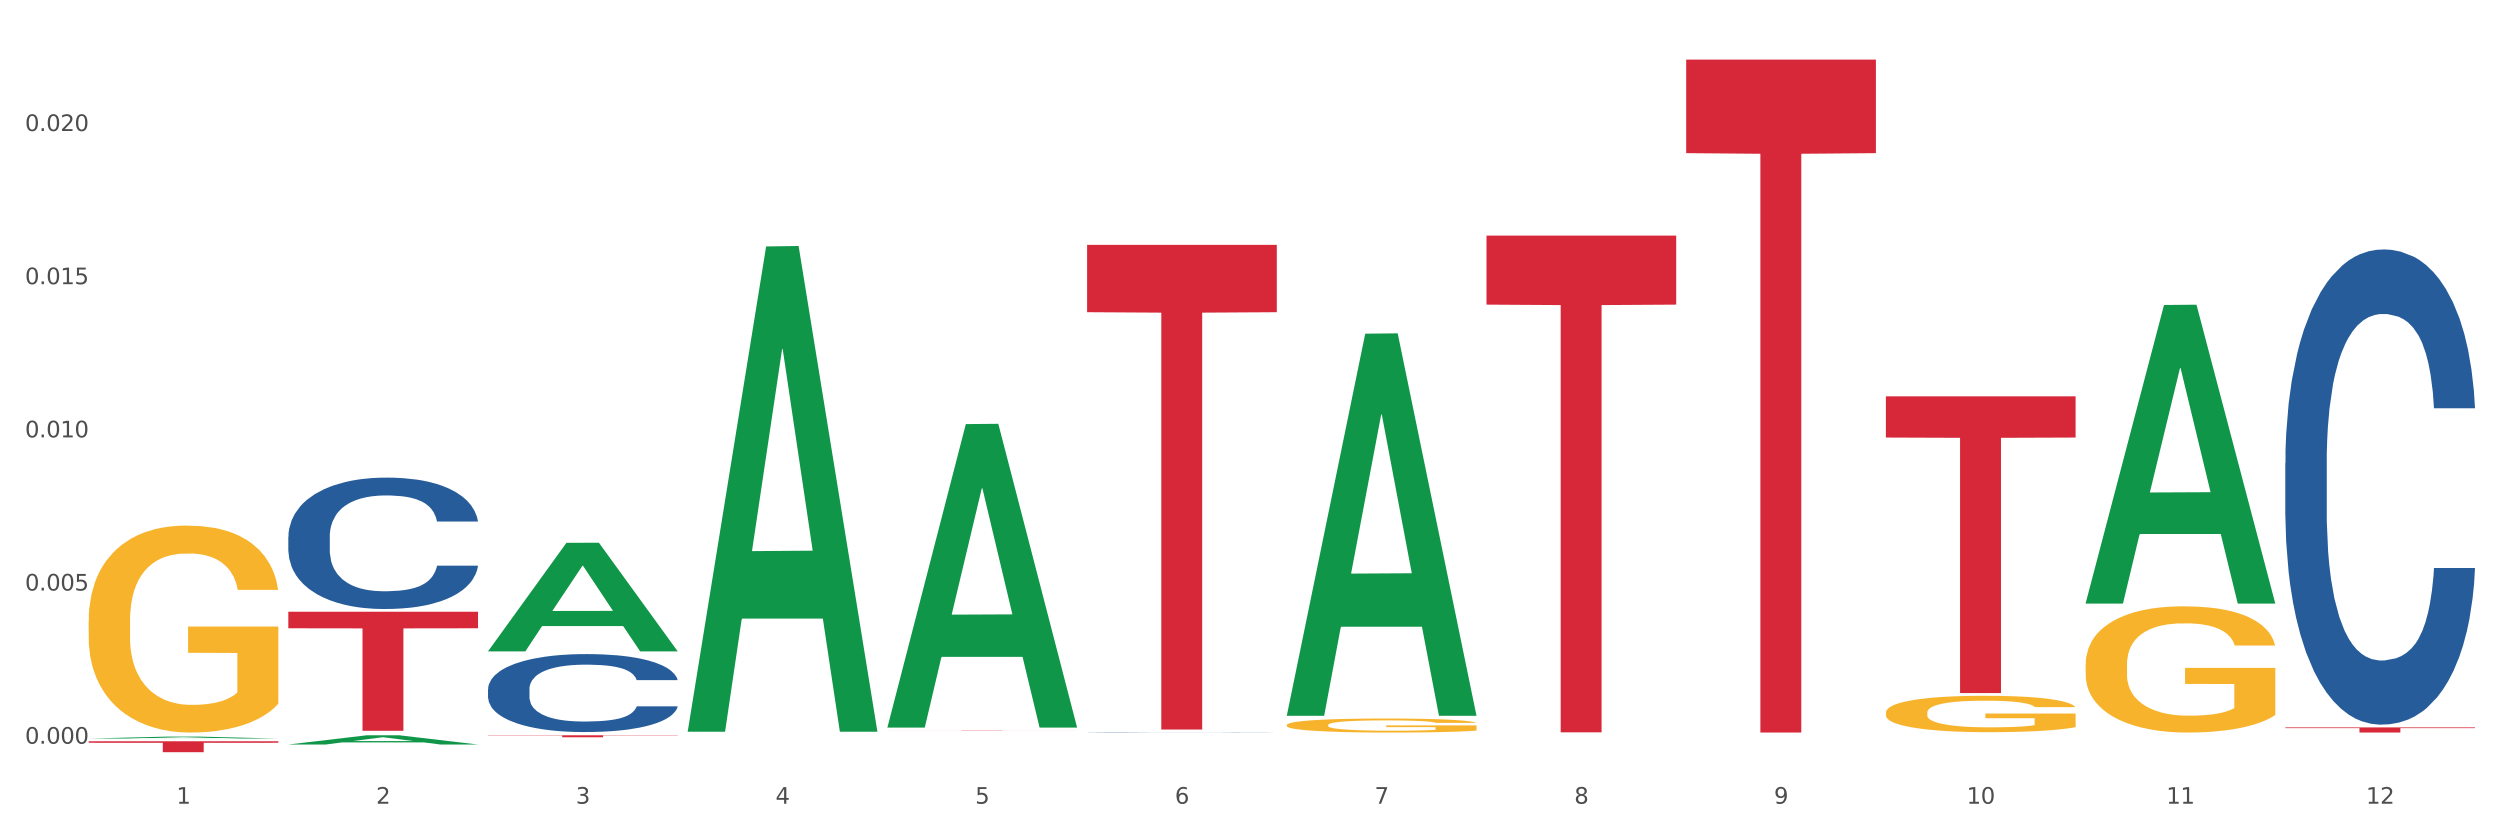
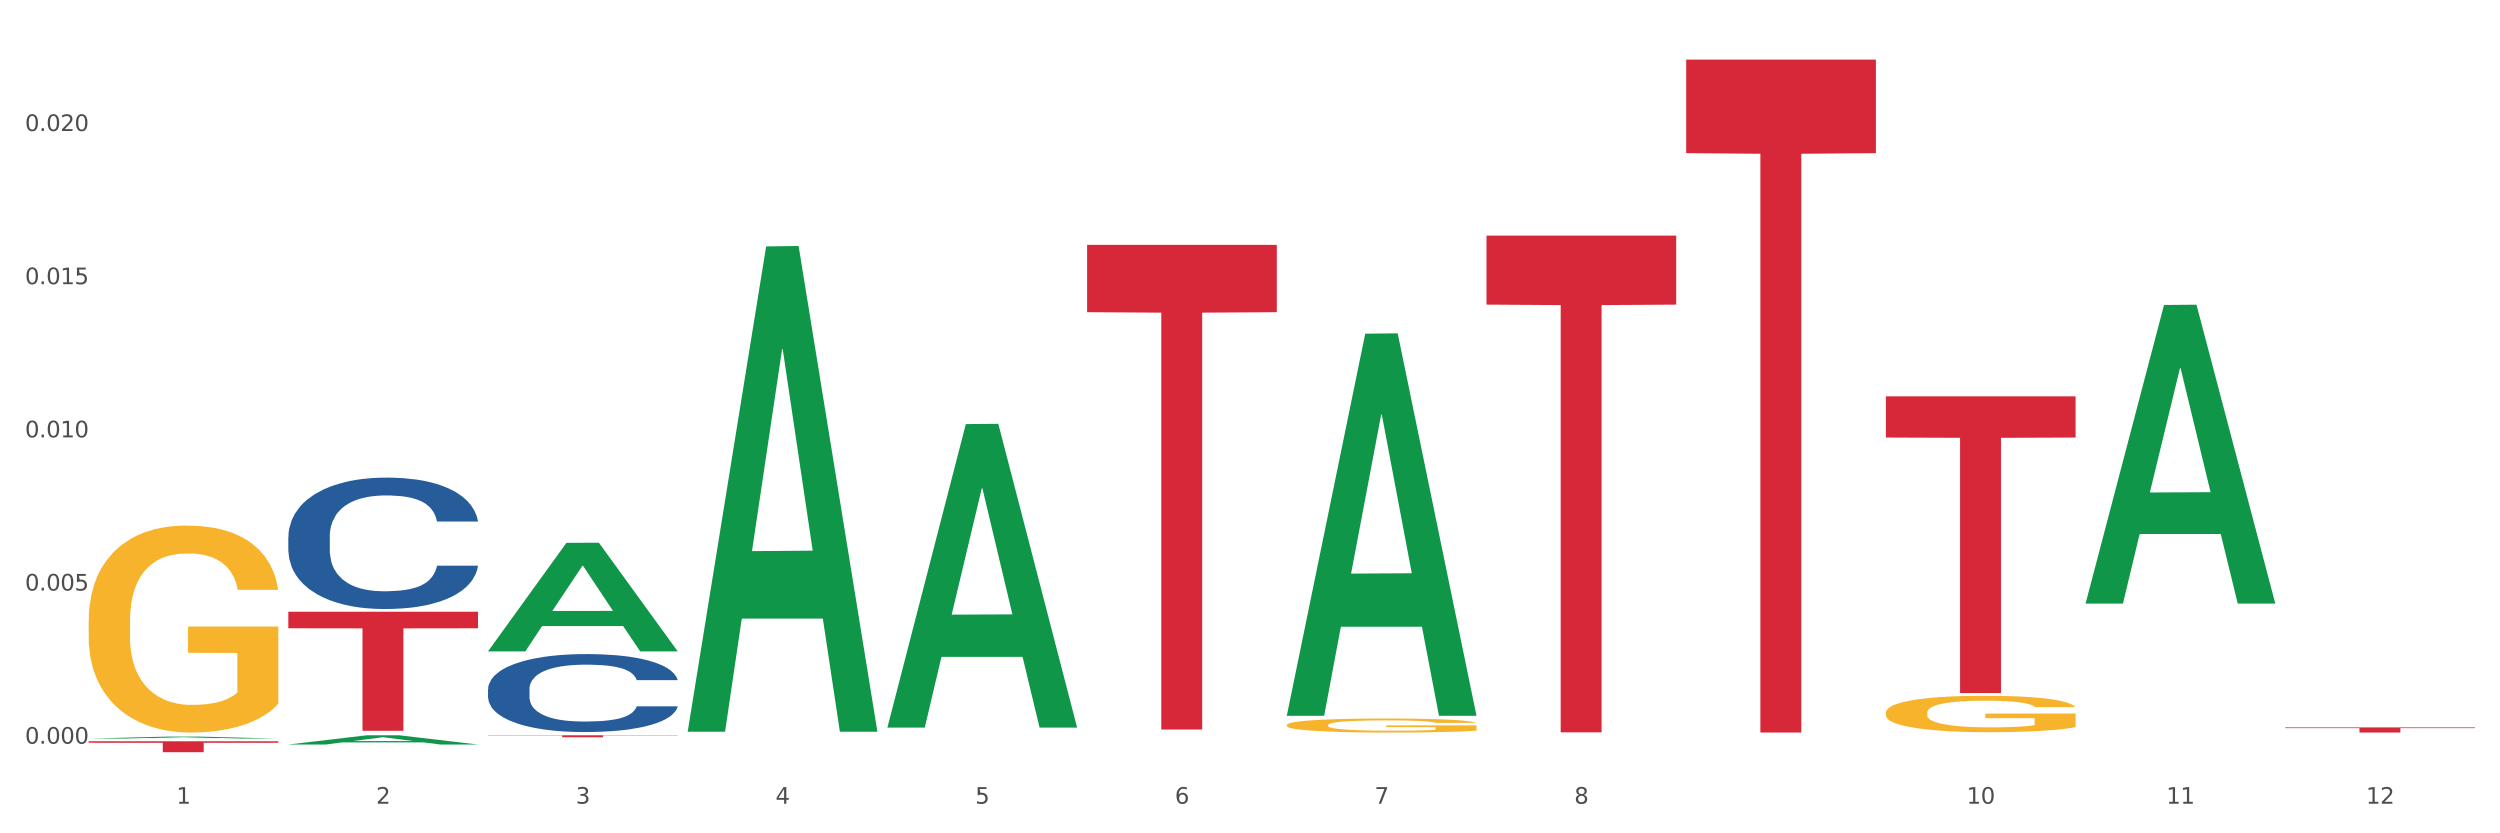
<svg xmlns="http://www.w3.org/2000/svg" xmlns:xlink="http://www.w3.org/1999/xlink" width="1080pt" height="360pt" viewBox="0 0 1080 360" version="1.1">
  <rect x="0" y="0" width="1080" height="360" fill="#333333" stroke="none" />
  <defs>
    <style type="text/css">*{stroke-linejoin: round; stroke-linecap: butt}</style>
  </defs>
  <g id="figure_1">
    <g id="patch_1">
      <path d="M 0 360  L 1080 360  L 1080 0  L 0 0  z " style="fill: #ffffff; stroke: #ffffff; stroke-linejoin: miter" />
    </g>
    <g id="axes_1">
      <g id="matplotlib.axis_1">
        <g id="xtick_1">
          <g id="text_1">
            <g style="fill: #4d4d4d" transform="translate(76.207 347.204) scale(0.096 -0.096)">
              <defs>
                <path id="DejaVuSans-31" d="M 794 531  L 1825 531  L 1825 4091  L 703 3866  L 703 4441  L 1819 4666  L 2450 4666  L 2450 531  L 3481 531  L 3481 0  L 794 0  L 794 531  z " transform="scale(0.016)" />
              </defs>
              <use xlink:href="#DejaVuSans-31" />
            </g>
          </g>
        </g>
        <g id="xtick_2">
          <g id="text_2">
            <g style="fill: #4d4d4d" transform="translate(162.476 347.204) scale(0.096 -0.096)">
              <defs>
                <path id="DejaVuSans-32" d="M 1228 531  L 3431 531  L 3431 0  L 469 0  L 469 531  Q 828 903 1448 1529  Q 2069 2156 2228 2338  Q 2531 2678 2651 2914  Q 2772 3150 2772 3378  Q 2772 3750 2511 3984  Q 2250 4219 1831 4219  Q 1534 4219 1204 4116  Q 875 4013 500 3803  L 500 4441  Q 881 4594 1212 4672  Q 1544 4750 1819 4750  Q 2544 4750 2975 4387  Q 3406 4025 3406 3419  Q 3406 3131 3298 2873  Q 3191 2616 2906 2266  Q 2828 2175 2409 1742  Q 1991 1309 1228 531  z " transform="scale(0.016)" />
              </defs>
              <use xlink:href="#DejaVuSans-32" />
            </g>
          </g>
        </g>
        <g id="xtick_3">
          <g id="text_3">
            <g style="fill: #4d4d4d" transform="translate(248.745 347.204) scale(0.096 -0.096)">
              <defs>
                <path id="DejaVuSans-33" d="M 2597 2516  Q 3050 2419 3304 2112  Q 3559 1806 3559 1356  Q 3559 666 3084 287  Q 2609 -91 1734 -91  Q 1441 -91 1130 -33  Q 819 25 488 141  L 488 750  Q 750 597 1062 519  Q 1375 441 1716 441  Q 2309 441 2620 675  Q 2931 909 2931 1356  Q 2931 1769 2642 2001  Q 2353 2234 1838 2234  L 1294 2234  L 1294 2753  L 1863 2753  Q 2328 2753 2575 2939  Q 2822 3125 2822 3475  Q 2822 3834 2567 4026  Q 2313 4219 1838 4219  Q 1578 4219 1281 4162  Q 984 4106 628 3988  L 628 4550  Q 988 4650 1302 4700  Q 1616 4750 1894 4750  Q 2613 4750 3031 4423  Q 3450 4097 3450 3541  Q 3450 3153 3228 2886  Q 3006 2619 2597 2516  z " transform="scale(0.016)" />
              </defs>
              <use xlink:href="#DejaVuSans-33" />
            </g>
          </g>
        </g>
        <g id="xtick_4">
          <g id="text_4">
            <g style="fill: #4d4d4d" transform="translate(335.014 347.204) scale(0.096 -0.096)">
              <defs>
                <path id="DejaVuSans-34" d="M 2419 4116  L 825 1625  L 2419 1625  L 2419 4116  z M 2253 4666  L 3047 4666  L 3047 1625  L 3713 1625  L 3713 1100  L 3047 1100  L 3047 0  L 2419 0  L 2419 1100  L 313 1100  L 313 1709  L 2253 4666  z " transform="scale(0.016)" />
              </defs>
              <use xlink:href="#DejaVuSans-34" />
            </g>
          </g>
        </g>
        <g id="xtick_5">
          <g id="text_5">
            <g style="fill: #4d4d4d" transform="translate(421.284 347.204) scale(0.096 -0.096)">
              <defs>
-                 <path id="DejaVuSans-35" d="M 691 4666  L 3169 4666  L 3169 4134  L 1269 4134  L 1269 2991  Q 1406 3038 1543 3061  Q 1681 3084 1819 3084  Q 2600 3084 3056 2656  Q 3513 2228 3513 1497  Q 3513 744 3044 326  Q 2575 -91 1722 -91  Q 1428 -91 1123 -41  Q 819 9 494 109  L 494 744  Q 775 591 1075 516  Q 1375 441 1709 441  Q 2250 441 2565 725  Q 2881 1009 2881 1497  Q 2881 1984 2565 2268  Q 2250 2553 1709 2553  Q 1456 2553 1204 2497  Q 953 2441 691 2322  L 691 4666  z " transform="scale(0.016)" />
+                 <path id="DejaVuSans-35" d="M 691 4666  L 3169 4666  L 3169 4134  L 1269 4134  Q 1406 3038 1543 3061  Q 1681 3084 1819 3084  Q 2600 3084 3056 2656  Q 3513 2228 3513 1497  Q 3513 744 3044 326  Q 2575 -91 1722 -91  Q 1428 -91 1123 -41  Q 819 9 494 109  L 494 744  Q 775 591 1075 516  Q 1375 441 1709 441  Q 2250 441 2565 725  Q 2881 1009 2881 1497  Q 2881 1984 2565 2268  Q 2250 2553 1709 2553  Q 1456 2553 1204 2497  Q 953 2441 691 2322  L 691 4666  z " transform="scale(0.016)" />
              </defs>
              <use xlink:href="#DejaVuSans-35" />
            </g>
          </g>
        </g>
        <g id="xtick_6">
          <g id="text_6">
            <g style="fill: #4d4d4d" transform="translate(507.553 347.204) scale(0.096 -0.096)">
              <defs>
                <path id="DejaVuSans-36" d="M 2113 2584  Q 1688 2584 1439 2293  Q 1191 2003 1191 1497  Q 1191 994 1439 701  Q 1688 409 2113 409  Q 2538 409 2786 701  Q 3034 994 3034 1497  Q 3034 2003 2786 2293  Q 2538 2584 2113 2584  z M 3366 4563  L 3366 3988  Q 3128 4100 2886 4159  Q 2644 4219 2406 4219  Q 1781 4219 1451 3797  Q 1122 3375 1075 2522  Q 1259 2794 1537 2939  Q 1816 3084 2150 3084  Q 2853 3084 3261 2657  Q 3669 2231 3669 1497  Q 3669 778 3244 343  Q 2819 -91 2113 -91  Q 1303 -91 875 529  Q 447 1150 447 2328  Q 447 3434 972 4092  Q 1497 4750 2381 4750  Q 2619 4750 2861 4703  Q 3103 4656 3366 4563  z " transform="scale(0.016)" />
              </defs>
              <use xlink:href="#DejaVuSans-36" />
            </g>
          </g>
        </g>
        <g id="xtick_7">
          <g id="text_7">
            <g style="fill: #4d4d4d" transform="translate(593.822 347.204) scale(0.096 -0.096)">
              <defs>
                <path id="DejaVuSans-37" d="M 525 4666  L 3525 4666  L 3525 4397  L 1831 0  L 1172 0  L 2766 4134  L 525 4134  L 525 4666  z " transform="scale(0.016)" />
              </defs>
              <use xlink:href="#DejaVuSans-37" />
            </g>
          </g>
        </g>
        <g id="xtick_8">
          <g id="text_8">
            <g style="fill: #4d4d4d" transform="translate(680.091 347.204) scale(0.096 -0.096)">
              <defs>
                <path id="DejaVuSans-38" d="M 2034 2216  Q 1584 2216 1326 1975  Q 1069 1734 1069 1313  Q 1069 891 1326 650  Q 1584 409 2034 409  Q 2484 409 2743 651  Q 3003 894 3003 1313  Q 3003 1734 2745 1975  Q 2488 2216 2034 2216  z M 1403 2484  Q 997 2584 770 2862  Q 544 3141 544 3541  Q 544 4100 942 4425  Q 1341 4750 2034 4750  Q 2731 4750 3128 4425  Q 3525 4100 3525 3541  Q 3525 3141 3298 2862  Q 3072 2584 2669 2484  Q 3125 2378 3379 2068  Q 3634 1759 3634 1313  Q 3634 634 3220 271  Q 2806 -91 2034 -91  Q 1263 -91 848 271  Q 434 634 434 1313  Q 434 1759 690 2068  Q 947 2378 1403 2484  z M 1172 3481  Q 1172 3119 1398 2916  Q 1625 2713 2034 2713  Q 2441 2713 2670 2916  Q 2900 3119 2900 3481  Q 2900 3844 2670 4047  Q 2441 4250 2034 4250  Q 1625 4250 1398 4047  Q 1172 3844 1172 3481  z " transform="scale(0.016)" />
              </defs>
              <use xlink:href="#DejaVuSans-38" />
            </g>
          </g>
        </g>
        <g id="xtick_9">
          <g id="text_9">
            <g style="fill: #4d4d4d" transform="translate(766.361 347.204) scale(0.096 -0.096)">
              <defs>
-                 <path id="DejaVuSans-39" d="M 703 97  L 703 672  Q 941 559 1184 500  Q 1428 441 1663 441  Q 2288 441 2617 861  Q 2947 1281 2994 2138  Q 2813 1869 2534 1725  Q 2256 1581 1919 1581  Q 1219 1581 811 2004  Q 403 2428 403 3163  Q 403 3881 828 4315  Q 1253 4750 1959 4750  Q 2769 4750 3195 4129  Q 3622 3509 3622 2328  Q 3622 1225 3098 567  Q 2575 -91 1691 -91  Q 1453 -91 1209 -44  Q 966 3 703 97  z M 1959 2075  Q 2384 2075 2632 2365  Q 2881 2656 2881 3163  Q 2881 3666 2632 3958  Q 2384 4250 1959 4250  Q 1534 4250 1286 3958  Q 1038 3666 1038 3163  Q 1038 2656 1286 2365  Q 1534 2075 1959 2075  z " transform="scale(0.016)" />
-               </defs>
+                 </defs>
              <use xlink:href="#DejaVuSans-39" />
            </g>
          </g>
        </g>
        <g id="xtick_10">
          <g id="text_10">
            <g style="fill: #4d4d4d" transform="translate(849.576 347.204) scale(0.096 -0.096)">
              <defs>
                <path id="DejaVuSans-30" d="M 2034 4250  Q 1547 4250 1301 3770  Q 1056 3291 1056 2328  Q 1056 1369 1301 889  Q 1547 409 2034 409  Q 2525 409 2770 889  Q 3016 1369 3016 2328  Q 3016 3291 2770 3770  Q 2525 4250 2034 4250  z M 2034 4750  Q 2819 4750 3233 4129  Q 3647 3509 3647 2328  Q 3647 1150 3233 529  Q 2819 -91 2034 -91  Q 1250 -91 836 529  Q 422 1150 422 2328  Q 422 3509 836 4129  Q 1250 4750 2034 4750  z " transform="scale(0.016)" />
              </defs>
              <use xlink:href="#DejaVuSans-31" />
              <use xlink:href="#DejaVuSans-30" transform="translate(63.623 0)" />
            </g>
          </g>
        </g>
        <g id="xtick_11">
          <g id="text_11">
            <g style="fill: #4d4d4d" transform="translate(935.845 347.204) scale(0.096 -0.096)">
              <use xlink:href="#DejaVuSans-31" />
              <use xlink:href="#DejaVuSans-31" transform="translate(63.623 0)" />
            </g>
          </g>
        </g>
        <g id="xtick_12">
          <g id="text_12">
            <g style="fill: #4d4d4d" transform="translate(1022.114 347.204) scale(0.096 -0.096)">
              <use xlink:href="#DejaVuSans-31" />
              <use xlink:href="#DejaVuSans-32" transform="translate(63.623 0)" />
            </g>
          </g>
        </g>
        <g id="xtick_13" />
        <g id="xtick_14" />
        <g id="xtick_15" />
        <g id="xtick_16" />
        <g id="xtick_17" />
        <g id="xtick_18" />
        <g id="xtick_19" />
        <g id="xtick_20" />
        <g id="xtick_21" />
        <g id="xtick_22" />
        <g id="xtick_23" />
      </g>
      <g id="matplotlib.axis_2">
        <g id="ytick_1">
          <g id="text_13">
            <g style="fill: #4d4d4d" transform="translate(10.8 321.283) scale(0.096 -0.096)">
              <defs>
                <path id="DejaVuSans-2e" d="M 684 794  L 1344 794  L 1344 0  L 684 0  L 684 794  z " transform="scale(0.016)" />
              </defs>
              <use xlink:href="#DejaVuSans-30" />
              <use xlink:href="#DejaVuSans-2e" transform="translate(63.623 0)" />
              <use xlink:href="#DejaVuSans-30" transform="translate(95.41 0)" />
              <use xlink:href="#DejaVuSans-30" transform="translate(159.033 0)" />
              <use xlink:href="#DejaVuSans-30" transform="translate(222.656 0)" />
            </g>
          </g>
        </g>
        <g id="ytick_2">
          <g id="text_14">
            <g style="fill: #4d4d4d" transform="translate(10.8 255.114) scale(0.096 -0.096)">
              <use xlink:href="#DejaVuSans-30" />
              <use xlink:href="#DejaVuSans-2e" transform="translate(63.623 0)" />
              <use xlink:href="#DejaVuSans-30" transform="translate(95.41 0)" />
              <use xlink:href="#DejaVuSans-30" transform="translate(159.033 0)" />
              <use xlink:href="#DejaVuSans-35" transform="translate(222.656 0)" />
            </g>
          </g>
        </g>
        <g id="ytick_3">
          <g id="text_15">
            <g style="fill: #4d4d4d" transform="translate(10.8 188.944) scale(0.096 -0.096)">
              <use xlink:href="#DejaVuSans-30" />
              <use xlink:href="#DejaVuSans-2e" transform="translate(63.623 0)" />
              <use xlink:href="#DejaVuSans-30" transform="translate(95.41 0)" />
              <use xlink:href="#DejaVuSans-31" transform="translate(159.033 0)" />
              <use xlink:href="#DejaVuSans-30" transform="translate(222.656 0)" />
            </g>
          </g>
        </g>
        <g id="ytick_4">
          <g id="text_16">
            <g style="fill: #4d4d4d" transform="translate(10.8 122.775) scale(0.096 -0.096)">
              <use xlink:href="#DejaVuSans-30" />
              <use xlink:href="#DejaVuSans-2e" transform="translate(63.623 0)" />
              <use xlink:href="#DejaVuSans-30" transform="translate(95.41 0)" />
              <use xlink:href="#DejaVuSans-31" transform="translate(159.033 0)" />
              <use xlink:href="#DejaVuSans-35" transform="translate(222.656 0)" />
            </g>
          </g>
        </g>
        <g id="ytick_5">
          <g id="text_17">
            <g style="fill: #4d4d4d" transform="translate(10.8 56.605) scale(0.096 -0.096)">
              <use xlink:href="#DejaVuSans-30" />
              <use xlink:href="#DejaVuSans-2e" transform="translate(63.623 0)" />
              <use xlink:href="#DejaVuSans-30" transform="translate(95.41 0)" />
              <use xlink:href="#DejaVuSans-32" transform="translate(159.033 0)" />
              <use xlink:href="#DejaVuSans-30" transform="translate(222.656 0)" />
            </g>
          </g>
        </g>
        <g id="ytick_6" />
        <g id="ytick_7" />
        <g id="ytick_8" />
        <g id="ytick_9" />
        <g id="ytick_10" />
      </g>
      <g id="PolyCollection_1">
        <path d="M 38.283 319.048  L 38.367 319.048  L 72.164 318.214  L 86.189 318.213  L 120.239 319.05  L 104.017 319.05  L 96.666 318.855  L 61.771 318.855  L 61.518 318.858  L 54.421 319.05  L 38.283 319.05  L 38.283 319.048  L 66.165 318.739  L 92.272 318.738  L 79.345 318.392  L 79.176 318.39  L 79.007 318.392  L 66.08 318.738  L 66.165 318.739  L 38.283 319.048  z " clip-path="url(#p3bf6bb7e44)" style="fill: #109648" />
-         <path d="M 900.975 287.131  L 901.072 287.082  L 901.072 285.288  L 901.265 283.744  L 902.233 280.009  L 903.684 276.921  L 904.749 275.277  L 905.813 273.932  L 907.071 272.587  L 908.619 271.193  L 911.425 269.15  L 913.167 268.104  L 915.296 267.009  L 919.166 265.415  L 921.972 264.518  L 924.875 263.771  L 929.616 262.875  L 932.712 262.476  L 936.002 262.177  L 939.969 261.978  L 942.969 261.928  L 949.549 262.078  L 955.161 262.526  L 957.87 262.875  L 961.353 263.472  L 963.192 263.871  L 966.191 264.668  L 969.288 265.714  L 971.416 266.61  L 974.609 268.304  L 977.028 269.997  L 979.254 272.089  L 980.415 273.534  L 981.286 274.878  L 982.06 276.422  L 982.834 278.863  L 965.417 278.863  L 964.74 277.12  L 963.676 275.476  L 962.127 273.882  L 960.773 272.886  L 958.451 271.641  L 956.322 270.844  L 954.096 270.246  L 951.387 269.748  L 949.258 269.499  L 946.259 269.3  L 940.356 269.35  L 936.389 269.748  L 933.68 270.246  L 931.938 270.694  L 930.39 271.193  L 928.648 271.89  L 926.616 272.936  L 925.165 273.882  L 923.714 275.078  L 922.553 276.273  L 921.488 277.668  L 920.617 279.162  L 919.94 280.706  L 919.359 282.599  L 918.876 285.737  L 918.876 292.56  L 919.069 294.105  L 919.553 296.147  L 920.134 297.691  L 921.101 299.534  L 921.972 300.779  L 923.617 302.572  L 925.455 304.066  L 926.907 305.013  L 928.358 305.81  L 930.874 306.905  L 933.68 307.802  L 936.099 308.35  L 939.389 308.848  L 941.614 309.047  L 943.549 309.147  L 948.291 309.147  L 951.677 308.997  L 955.451 308.649  L 958.354 308.2  L 960.773 307.652  L 963.482 306.756  L 965.224 305.909  L 965.224 295.499  L 943.937 295.449  L 943.937 288.526  L 982.931 288.526  L 982.931 308.848  L 981.286 309.894  L 979.447 310.84  L 977.512 311.687  L 974.609 312.733  L 971.126 313.729  L 968.03 314.426  L 964.74 315.024  L 960.87 315.572  L 955.838 316.07  L 952.742 316.269  L 948.871 316.419  L 944.324 316.469  L 940.356 316.369  L 936.486 316.12  L 932.422 315.672  L 928.455 315.024  L 925.455 314.377  L 922.456 313.58  L 919.263 312.534  L 916.747 311.538  L 914.812 310.641  L 912.683 309.495  L 910.361 308.001  L 908.619 306.656  L 907.071 305.262  L 905.426 303.469  L 904.265 301.924  L 903.104 299.982  L 902.426 298.538  L 901.652 296.296  L 901.072 293.158  L 900.975 287.131  z " clip-path="url(#p3bf6bb7e44)" style="fill: #f7b32b" />
        <path d="M 38.283 320.217  L 120.239 320.217  L 120.239 320.875  L 88 320.88  L 88 324.95  L 70.327 324.95  L 70.327 320.88  L 38.283 320.875  L 38.283 320.222  L 38.283 320.217  z " clip-path="url(#p3bf6bb7e44)" style="fill: #d62839" />
        <path d="M 124.552 264.262  L 206.508 264.262  L 206.508 271.413  L 174.269 271.462  L 174.269 315.719  L 156.597 315.719  L 156.597 271.462  L 124.552 271.413  L 124.552 264.311  L 124.552 264.262  z " clip-path="url(#p3bf6bb7e44)" style="fill: #d62839" />
        <path d="M 210.821 317.636  L 292.777 317.636  L 292.777 317.756  L 260.539 317.757  L 260.539 318.501  L 242.866 318.501  L 242.866 317.757  L 210.821 317.756  L 210.821 317.637  L 210.821 317.636  z " clip-path="url(#p3bf6bb7e44)" style="fill: #d62839" />
-         <path d="M 383.36 315.49  L 465.316 315.49  L 465.316 315.505  L 433.077 315.505  L 433.077 315.599  L 415.404 315.599  L 415.404 315.505  L 383.36 315.505  L 383.36 315.49  L 383.36 315.49  z " clip-path="url(#p3bf6bb7e44)" style="fill: #d62839" />
        <path d="M 469.629 105.772  L 551.585 105.772  L 551.585 134.869  L 519.346 135.065  L 519.346 315.148  L 501.673 315.148  L 501.673 135.065  L 469.629 134.869  L 469.629 105.969  L 469.629 105.772  z " clip-path="url(#p3bf6bb7e44)" style="fill: #d62839" />
        <path d="M 814.706 307.853  L 814.803 307.838  L 814.803 307.321  L 814.996 306.876  L 815.964 305.799  L 817.415 304.908  L 818.479 304.434  L 819.544 304.046  L 820.802 303.659  L 822.35 303.256  L 825.156 302.668  L 826.898 302.366  L 829.026 302.05  L 832.897 301.59  L 835.703 301.332  L 838.606 301.116  L 843.347 300.858  L 846.443 300.743  L 849.733 300.657  L 853.7 300.599  L 856.7 300.585  L 863.279 300.628  L 868.891 300.757  L 871.601 300.858  L 875.084 301.03  L 876.923 301.145  L 879.922 301.375  L 883.018 301.676  L 885.147 301.935  L 888.34 302.423  L 890.759 302.912  L 892.985 303.515  L 894.146 303.931  L 895.017 304.319  L 895.791 304.765  L 896.565 305.468  L 879.148 305.468  L 878.471 304.966  L 877.406 304.492  L 875.858 304.032  L 874.504 303.745  L 872.181 303.386  L 870.053 303.156  L 867.827 302.984  L 865.118 302.84  L 862.989 302.768  L 859.99 302.711  L 854.087 302.725  L 850.12 302.84  L 847.411 302.984  L 845.669 303.113  L 844.121 303.256  L 842.379 303.457  L 840.347 303.759  L 838.896 304.032  L 837.444 304.377  L 836.283 304.721  L 835.219 305.124  L 834.348 305.554  L 833.671 306  L 833.09 306.546  L 832.606 307.45  L 832.606 309.418  L 832.8 309.863  L 833.284 310.452  L 833.864 310.898  L 834.832 311.429  L 835.703 311.788  L 837.348 312.305  L 839.186 312.736  L 840.638 313.009  L 842.089 313.239  L 844.605 313.555  L 847.411 313.813  L 849.83 313.971  L 853.12 314.115  L 855.345 314.172  L 857.28 314.201  L 862.021 314.201  L 865.408 314.158  L 869.182 314.057  L 872.085 313.928  L 874.504 313.77  L 877.213 313.512  L 878.955 313.267  L 878.955 310.266  L 857.667 310.251  L 857.667 308.255  L 896.662 308.255  L 896.662 314.115  L 895.017 314.416  L 893.178 314.689  L 891.243 314.934  L 888.34 315.235  L 884.857 315.522  L 881.761 315.723  L 878.471 315.896  L 874.6 316.054  L 869.569 316.197  L 866.472 316.255  L 862.602 316.298  L 858.054 316.312  L 854.087 316.284  L 850.217 316.212  L 846.153 316.083  L 842.186 315.896  L 839.186 315.709  L 836.187 315.479  L 832.993 315.178  L 830.478 314.89  L 828.543 314.632  L 826.414 314.302  L 824.092 313.871  L 822.35 313.483  L 820.802 313.081  L 819.157 312.564  L 817.996 312.118  L 816.835 311.558  L 816.157 311.142  L 815.383 310.495  L 814.803 309.59  L 814.706 307.853  z " clip-path="url(#p3bf6bb7e44)" style="fill: #f7b32b" />
        <path d="M 642.167 101.774  L 724.123 101.774  L 724.123 131.596  L 691.885 131.798  L 691.885 316.372  L 674.212 316.372  L 674.212 131.798  L 642.167 131.596  L 642.167 101.976  L 642.167 101.774  z " clip-path="url(#p3bf6bb7e44)" style="fill: #d62839" />
        <path d="M 987.244 314.229  L 1069.2 314.229  L 1069.2 314.54  L 1036.961 314.542  L 1036.961 316.469  L 1019.289 316.469  L 1019.289 314.542  L 987.244 314.54  L 987.244 314.231  L 987.244 314.229  z " clip-path="url(#p3bf6bb7e44)" style="fill: #d62839" />
-         <path d="M 987.244 200.002  L 987.341 199.814  L 987.341 194.564  L 987.632 187.44  L 988.697 174.315  L 990.054 164.378  L 992.379 152.753  L 993.638 147.878  L 995.285 142.441  L 998.675 133.628  L 1002.55 126.129  L 1005.263 122.004  L 1007.297 119.379  L 1011.85 114.692  L 1014.466 112.629  L 1017.178 110.942  L 1019.503 109.817  L 1023.378 108.504  L 1026.478 107.942  L 1030.063 107.754  L 1033.066 107.942  L 1037.038 108.692  L 1042.85 110.942  L 1045.078 112.254  L 1048.081 114.504  L 1051.181 117.504  L 1053.7 120.504  L 1056.606 124.816  L 1059.609 130.441  L 1062.516 137.566  L 1064.55 144.128  L 1066.197 151.066  L 1067.65 159.503  L 1068.716 168.69  L 1069.2 176.377  L 1051.472 176.377  L 1050.988 169.44  L 1050.019 161.94  L 1049.05 156.878  L 1047.985 152.753  L 1046.338 148.066  L 1044.885 145.066  L 1042.463 141.503  L 1040.235 139.253  L 1038.394 137.941  L 1036.166 136.816  L 1031.419 135.691  L 1028.028 135.691  L 1025.897 136.066  L 1023.282 137.003  L 1021.053 138.316  L 1018.438 140.566  L 1016.403 143.003  L 1014.369 146.191  L 1013.207 148.441  L 1011.463 152.565  L 1010.3 155.94  L 1008.75 161.753  L 1007.879 165.878  L 1006.329 176.565  L 1005.65 184.44  L 1005.36 189.877  L 1005.166 195.877  L 1005.166 225.126  L 1005.747 238.251  L 1006.232 243.875  L 1007.007 250.25  L 1008.46 258.5  L 1010.591 266.562  L 1012.819 272.375  L 1014.66 275.937  L 1016.403 278.562  L 1018.147 280.624  L 1020.278 282.499  L 1022.022 283.624  L 1024.638 284.749  L 1027.738 285.312  L 1030.16 285.312  L 1035.1 284.374  L 1037.328 283.437  L 1039.46 282.124  L 1041.785 280.062  L 1043.625 277.812  L 1044.691 276.125  L 1046.435 272.562  L 1047.791 268.812  L 1048.953 264.5  L 1049.728 260.75  L 1050.6 255.125  L 1051.278 248.75  L 1051.472 245.375  L 1069.2 245.375  L 1068.813 252.125  L 1068.134 258.688  L 1066.778 267.5  L 1065.713 272.562  L 1064.066 278.749  L 1062.322 283.999  L 1059.9 289.812  L 1057.672 294.124  L 1055.347 297.874  L 1052.828 301.249  L 1048.275 305.936  L 1046.628 307.249  L 1043.141 309.499  L 1040.428 310.811  L 1036.456 312.124  L 1032.388 312.874  L 1028.125 313.061  L 1024.347 312.686  L 1020.182 311.561  L 1017.566 310.436  L 1014.66 308.749  L 1011.269 306.124  L 1008.072 302.936  L 1005.069 299.186  L 1002.26 294.874  L 999.644 289.999  L 996.254 281.937  L 993.735 274.062  L 991.894 266.75  L 990.635 260.562  L 989.375 252.688  L 988.697 247.25  L 987.632 234.126  L 987.244 221.939  L 987.244 200.002  z " clip-path="url(#p3bf6bb7e44)" style="fill: #255c99" />
-         <path d="M 469.629 316.384  L 469.726 316.384  L 469.726 316.38  L 470.017 316.375  L 471.082 316.365  L 472.438 316.357  L 474.763 316.349  L 476.023 316.345  L 477.67 316.341  L 481.06 316.334  L 484.935 316.329  L 487.648 316.326  L 489.682 316.324  L 494.235 316.32  L 496.851 316.319  L 499.563 316.317  L 501.888 316.317  L 505.763 316.316  L 508.863 316.315  L 512.448 316.315  L 515.451 316.315  L 519.422 316.316  L 525.235 316.317  L 527.463 316.318  L 530.466 316.32  L 533.566 316.322  L 536.085 316.325  L 538.991 316.328  L 541.994 316.332  L 544.9 316.337  L 546.935 316.342  L 548.582 316.347  L 550.035 316.354  L 551.1 316.361  L 551.585 316.366  L 533.857 316.366  L 533.372 316.361  L 532.404 316.356  L 531.435 316.352  L 530.369 316.349  L 528.722 316.345  L 527.269 316.343  L 524.847 316.34  L 522.619 316.339  L 520.779 316.338  L 518.551 316.337  L 513.804 316.336  L 510.413 316.336  L 508.282 316.336  L 505.666 316.337  L 503.438 316.338  L 500.823 316.34  L 498.788 316.341  L 496.754 316.344  L 495.591 316.345  L 493.848 316.349  L 492.685 316.351  L 491.135 316.355  L 490.263 316.359  L 488.713 316.367  L 488.035 316.372  L 487.745 316.376  L 487.551 316.381  L 487.551 316.403  L 488.132 316.413  L 488.616 316.417  L 489.391 316.422  L 490.845 316.428  L 492.976 316.434  L 495.204 316.438  L 497.044 316.441  L 498.788 316.443  L 500.532 316.444  L 502.663 316.446  L 504.407 316.447  L 507.023 316.447  L 510.123 316.448  L 512.544 316.448  L 517.485 316.447  L 519.713 316.446  L 521.844 316.445  L 524.169 316.444  L 526.01 316.442  L 527.076 316.441  L 528.819 316.438  L 530.176 316.436  L 531.338 316.432  L 532.113 316.429  L 532.985 316.425  L 533.663 316.421  L 533.857 316.418  L 551.585 316.418  L 551.197 316.423  L 550.519 316.428  L 549.163 316.435  L 548.097 316.438  L 546.45 316.443  L 544.707 316.447  L 542.285 316.451  L 540.057 316.454  L 537.732 316.457  L 535.213 316.46  L 530.66 316.463  L 529.013 316.464  L 525.526 316.466  L 522.813 316.467  L 518.841 316.468  L 514.772 316.468  L 510.51 316.469  L 506.732 316.468  L 502.566 316.467  L 499.951 316.467  L 497.044 316.465  L 493.654 316.463  L 490.457 316.461  L 487.454 316.458  L 484.645 316.455  L 482.029 316.451  L 478.638 316.445  L 476.12 316.439  L 474.279 316.434  L 473.02 316.429  L 471.76 316.423  L 471.082 316.419  L 470.017 316.41  L 469.629 316.4  L 469.629 316.384  z " clip-path="url(#p3bf6bb7e44)" style="fill: #255c99" />
        <path d="M 210.821 297.699  L 210.918 297.668  L 210.918 296.807  L 211.209 295.638  L 212.275 293.485  L 213.631 291.855  L 215.956 289.948  L 217.215 289.148  L 218.862 288.256  L 222.253 286.811  L 226.128 285.58  L 228.84 284.904  L 230.874 284.473  L 235.428 283.704  L 238.043 283.366  L 240.756 283.089  L 243.081 282.904  L 246.956 282.689  L 250.056 282.597  L 253.64 282.566  L 256.643 282.597  L 260.615 282.72  L 266.427 283.089  L 268.655 283.304  L 271.659 283.673  L 274.759 284.165  L 277.277 284.658  L 280.183 285.365  L 283.187 286.288  L 286.093 287.457  L 288.127 288.533  L 289.774 289.671  L 291.227 291.055  L 292.293 292.562  L 292.777 293.824  L 275.049 293.824  L 274.565 292.686  L 273.596 291.455  L 272.627 290.625  L 271.562 289.948  L 269.915 289.179  L 268.462 288.687  L 266.04 288.102  L 263.812 287.733  L 261.971 287.518  L 259.743 287.334  L 254.996 287.149  L 251.606 287.149  L 249.474 287.21  L 246.859 287.364  L 244.631 287.58  L 242.015 287.949  L 239.981 288.349  L 237.946 288.871  L 236.784 289.241  L 235.04 289.917  L 233.878 290.471  L 232.328 291.424  L 231.456 292.101  L 229.906 293.854  L 229.228 295.146  L 228.937 296.038  L 228.743 297.022  L 228.743 301.821  L 229.324 303.974  L 229.809 304.897  L 230.584 305.942  L 232.037 307.296  L 234.168 308.618  L 236.396 309.572  L 238.237 310.156  L 239.981 310.587  L 241.724 310.925  L 243.856 311.233  L 245.599 311.417  L 248.215 311.602  L 251.315 311.694  L 253.737 311.694  L 258.677 311.541  L 260.905 311.387  L 263.037 311.171  L 265.362 310.833  L 267.202 310.464  L 268.268 310.187  L 270.012 309.603  L 271.368 308.988  L 272.53 308.28  L 273.305 307.665  L 274.177 306.742  L 274.855 305.696  L 275.049 305.143  L 292.777 305.143  L 292.39 306.25  L 291.712 307.327  L 290.355 308.772  L 289.29 309.603  L 287.643 310.618  L 285.899 311.479  L 283.477 312.433  L 281.249 313.14  L 278.924 313.755  L 276.405 314.309  L 271.852 315.078  L 270.205 315.293  L 266.718 315.662  L 264.005 315.877  L 260.034 316.093  L 255.965 316.216  L 251.702 316.247  L 247.924 316.185  L 243.759 316.001  L 241.143 315.816  L 238.237 315.539  L 234.846 315.109  L 231.649 314.586  L 228.646 313.97  L 225.837 313.263  L 223.221 312.463  L 219.831 311.141  L 217.312 309.849  L 215.471 308.649  L 214.212 307.634  L 212.953 306.342  L 212.275 305.45  L 211.209 303.297  L 210.821 301.298  L 210.821 297.699  z " clip-path="url(#p3bf6bb7e44)" style="fill: #255c99" />
        <path d="M 124.552 231.833  L 124.649 231.781  L 124.649 230.329  L 124.94 228.359  L 126.005 224.73  L 127.362 221.982  L 129.687 218.768  L 130.946 217.42  L 132.593 215.917  L 135.983 213.48  L 139.858 211.406  L 142.571 210.266  L 144.605 209.54  L 149.158 208.244  L 151.774 207.673  L 154.486 207.207  L 156.811 206.896  L 160.686 206.533  L 163.786 206.377  L 167.371 206.325  L 170.374 206.377  L 174.346 206.585  L 180.158 207.207  L 182.386 207.57  L 185.389 208.192  L 188.489 209.021  L 191.008 209.851  L 193.914 211.043  L 196.917 212.599  L 199.824 214.569  L 201.858 216.383  L 203.505 218.302  L 204.958 220.635  L 206.024 223.175  L 206.508 225.301  L 188.78 225.301  L 188.296 223.382  L 187.327 221.308  L 186.358 219.909  L 185.292 218.768  L 183.646 217.472  L 182.192 216.643  L 179.771 215.657  L 177.543 215.035  L 175.702 214.672  L 173.474 214.361  L 168.727 214.05  L 165.336 214.05  L 163.205 214.154  L 160.589 214.413  L 158.361 214.776  L 155.746 215.398  L 153.711 216.072  L 151.677 216.954  L 150.515 217.576  L 148.771 218.716  L 147.608 219.649  L 146.058 221.257  L 145.186 222.397  L 143.636 225.352  L 142.958 227.53  L 142.668 229.033  L 142.474 230.692  L 142.474 238.78  L 143.055 242.409  L 143.54 243.964  L 144.315 245.727  L 145.768 248.008  L 147.899 250.238  L 150.127 251.845  L 151.968 252.83  L 153.711 253.556  L 155.455 254.126  L 157.586 254.644  L 159.33 254.955  L 161.946 255.267  L 165.046 255.422  L 167.468 255.422  L 172.408 255.163  L 174.636 254.904  L 176.768 254.541  L 179.092 253.97  L 180.933 253.348  L 181.999 252.882  L 183.742 251.897  L 185.099 250.86  L 186.261 249.667  L 187.036 248.63  L 187.908 247.075  L 188.586 245.312  L 188.78 244.379  L 206.508 244.379  L 206.12 246.246  L 205.442 248.06  L 204.086 250.497  L 203.02 251.897  L 201.374 253.607  L 199.63 255.059  L 197.208 256.666  L 194.98 257.859  L 192.655 258.896  L 190.136 259.829  L 185.583 261.125  L 183.936 261.488  L 180.449 262.11  L 177.736 262.473  L 173.764 262.836  L 169.696 263.043  L 165.433 263.095  L 161.655 262.991  L 157.49 262.68  L 154.874 262.369  L 151.968 261.903  L 148.577 261.177  L 145.38 260.295  L 142.377 259.259  L 139.568 258.066  L 136.952 256.718  L 133.562 254.489  L 131.043 252.311  L 129.202 250.289  L 127.943 248.579  L 126.683 246.401  L 126.005 244.898  L 124.94 241.269  L 124.552 237.899  L 124.552 231.833  z " clip-path="url(#p3bf6bb7e44)" style="fill: #255c99" />
        <path d="M 38.283 268.369  L 38.38 268.287  L 38.38 265.347  L 38.573 262.816  L 39.541 256.691  L 40.992 251.628  L 42.057 248.933  L 43.121 246.728  L 44.379 244.523  L 45.927 242.237  L 48.733 238.888  L 50.475 237.174  L 52.603 235.377  L 56.474 232.764  L 59.28 231.294  L 62.183 230.069  L 66.924 228.599  L 70.02 227.946  L 73.31 227.456  L 77.277 227.129  L 80.277 227.047  L 86.857 227.292  L 92.469 228.027  L 95.178 228.599  L 98.661 229.579  L 100.5 230.232  L 103.499 231.539  L 106.596 233.254  L 108.724 234.724  L 111.917 237.5  L 114.336 240.277  L 116.562 243.707  L 117.723 246.075  L 118.594 248.28  L 119.368 250.811  L 120.142 254.813  L 102.725 254.813  L 102.048 251.955  L 100.983 249.26  L 99.435 246.646  L 98.081 245.013  L 95.758 242.972  L 93.63 241.665  L 91.404 240.685  L 88.695 239.868  L 86.566 239.46  L 83.567 239.133  L 77.664 239.215  L 73.697 239.868  L 70.988 240.685  L 69.246 241.42  L 67.698 242.237  L 65.956 243.38  L 63.924 245.095  L 62.473 246.646  L 61.022 248.606  L 59.86 250.566  L 58.796 252.853  L 57.925 255.303  L 57.248 257.834  L 56.667 260.938  L 56.184 266.082  L 56.184 277.27  L 56.377 279.802  L 56.861 283.15  L 57.441 285.682  L 58.409 288.703  L 59.28 290.745  L 60.925 293.685  L 62.763 296.134  L 64.215 297.686  L 65.666 298.993  L 68.182 300.789  L 70.988 302.259  L 73.407 303.157  L 76.697 303.974  L 78.922 304.301  L 80.857 304.464  L 85.599 304.464  L 88.985 304.219  L 92.759 303.647  L 95.662 302.912  L 98.081 302.014  L 100.79 300.544  L 102.532 299.156  L 102.532 282.088  L 81.244 282.007  L 81.244 270.655  L 120.239 270.655  L 120.239 303.974  L 118.594 305.689  L 116.755 307.241  L 114.82 308.629  L 111.917 310.344  L 108.434 311.977  L 105.338 313.12  L 102.048 314.1  L 98.177 314.999  L 93.146 315.815  L 90.05 316.142  L 86.179 316.387  L 81.631 316.469  L 77.664 316.305  L 73.794 315.897  L 69.73 315.162  L 65.763 314.1  L 62.763 313.039  L 59.764 311.732  L 56.571 310.017  L 54.055 308.384  L 52.12 306.914  L 49.991 305.036  L 47.669 302.586  L 45.927 300.381  L 44.379 298.094  L 42.734 295.154  L 41.573 292.623  L 40.412 289.438  L 39.734 287.07  L 38.96 283.395  L 38.38 278.25  L 38.283 268.369  z " clip-path="url(#p3bf6bb7e44)" style="fill: #f7b32b" />
        <path d="M 728.437 25.759  L 810.392 25.759  L 810.392 66.159  L 778.154 66.431  L 778.154 316.469  L 760.481 316.469  L 760.481 66.431  L 728.437 66.159  L 728.437 26.032  L 728.437 25.759  z " clip-path="url(#p3bf6bb7e44)" style="fill: #d62839" />
        <path d="M 555.898 313.206  L 555.995 313.2  L 555.995 313.001  L 556.189 312.829  L 557.156 312.413  L 558.608 312.07  L 559.672 311.887  L 560.736 311.738  L 561.994 311.588  L 563.542 311.433  L 566.348 311.206  L 568.09 311.089  L 570.219 310.968  L 574.089 310.79  L 576.895 310.691  L 579.798 310.607  L 584.539 310.508  L 587.636 310.463  L 590.925 310.43  L 594.893 310.408  L 597.892 310.402  L 604.472 310.419  L 610.084 310.469  L 612.793 310.508  L 616.276 310.574  L 618.115 310.618  L 621.114 310.707  L 624.211 310.823  L 626.34 310.923  L 629.533 311.112  L 631.952 311.3  L 634.177 311.533  L 635.338 311.693  L 636.209 311.843  L 636.983 312.015  L 637.757 312.286  L 620.34 312.286  L 619.663 312.092  L 618.599 311.909  L 617.051 311.732  L 615.696 311.621  L 613.374 311.483  L 611.245 311.394  L 609.019 311.328  L 606.31 311.272  L 604.181 311.244  L 601.182 311.222  L 595.28 311.228  L 591.312 311.272  L 588.603 311.328  L 586.861 311.377  L 585.313 311.433  L 583.572 311.51  L 581.54 311.627  L 580.088 311.732  L 578.637 311.865  L 577.476 311.998  L 576.411 312.153  L 575.541 312.319  L 574.863 312.491  L 574.283 312.701  L 573.799 313.05  L 573.799 313.809  L 573.992 313.981  L 574.476 314.208  L 575.057 314.38  L 576.024 314.585  L 576.895 314.724  L 578.54 314.923  L 580.379 315.089  L 581.83 315.194  L 583.281 315.283  L 585.797 315.405  L 588.603 315.505  L 591.022 315.566  L 594.312 315.621  L 596.537 315.643  L 598.473 315.654  L 603.214 315.654  L 606.6 315.638  L 610.374 315.599  L 613.277 315.549  L 615.696 315.488  L 618.405 315.388  L 620.147 315.294  L 620.147 314.136  L 598.86 314.131  L 598.86 313.361  L 637.854 313.361  L 637.854 315.621  L 636.209 315.737  L 634.371 315.843  L 632.435 315.937  L 629.533 316.053  L 626.049 316.164  L 622.953 316.241  L 619.663 316.308  L 615.793 316.369  L 610.761 316.424  L 607.665 316.446  L 603.794 316.463  L 599.247 316.469  L 595.28 316.458  L 591.409 316.43  L 587.345 316.38  L 583.378 316.308  L 580.379 316.236  L 577.379 316.147  L 574.186 316.031  L 571.67 315.92  L 569.735 315.82  L 567.606 315.693  L 565.284 315.527  L 563.542 315.377  L 561.994 315.222  L 560.349 315.023  L 559.188 314.851  L 558.027 314.635  L 557.35 314.474  L 556.576 314.225  L 555.995 313.876  L 555.898 313.206  z " clip-path="url(#p3bf6bb7e44)" style="fill: #f7b32b" />
        <path d="M 814.706 171.204  L 896.662 171.204  L 896.662 189.021  L 864.423 189.142  L 864.423 299.417  L 846.75 299.417  L 846.75 189.142  L 814.706 189.021  L 814.706 171.324  L 814.706 171.204  z " clip-path="url(#p3bf6bb7e44)" style="fill: #d62839" />
        <path d="M 210.821 281.31  L 210.906 281.266  L 244.702 234.499  L 258.728 234.455  L 292.777 281.398  L 276.555 281.398  L 269.204 270.467  L 234.31 270.467  L 234.056 270.643  L 226.959 281.398  L 210.821 281.398  L 210.821 281.31  L 238.703 263.943  L 264.811 263.899  L 251.884 244.46  L 251.715 244.372  L 251.546 244.504  L 238.619 263.899  L 238.703 263.943  L 210.821 281.31  z " clip-path="url(#p3bf6bb7e44)" style="fill: #109648" />
        <path d="M 124.552 321.627  L 124.637 321.623  L 158.433 317.64  L 172.458 317.636  L 206.508 321.635  L 190.286 321.635  L 182.935 320.703  L 148.041 320.703  L 147.787 320.718  L 140.69 321.635  L 124.552 321.635  L 124.552 321.627  L 152.434 320.148  L 178.542 320.144  L 165.615 318.488  L 165.446 318.481  L 165.277 318.492  L 152.35 320.144  L 152.434 320.148  L 124.552 321.627  z " clip-path="url(#p3bf6bb7e44)" style="fill: #109648" />
        <path d="M 297.091 315.719  L 297.175 315.522  L 330.971 106.461  L 344.997 106.264  L 379.046 316.113  L 362.824 316.113  L 355.474 267.247  L 320.579 267.247  L 320.325 268.035  L 313.228 316.113  L 297.091 316.113  L 297.091 315.719  L 324.972 238.085  L 351.08 237.888  L 338.153 150.993  L 337.984 150.599  L 337.815 151.19  L 324.888 237.888  L 324.972 238.085  L 297.091 315.719  z " clip-path="url(#p3bf6bb7e44)" style="fill: #109648" />
        <path d="M 383.36 314.076  L 383.444 313.952  L 417.24 183.209  L 431.266 183.085  L 465.316 314.322  L 449.093 314.322  L 441.743 283.762  L 406.848 283.762  L 406.595 284.255  L 399.497 314.322  L 383.36 314.322  L 383.36 314.076  L 411.242 265.524  L 437.349 265.401  L 424.422 211.058  L 424.253 210.811  L 424.084 211.181  L 411.157 265.401  L 411.242 265.524  L 383.36 314.076  z " clip-path="url(#p3bf6bb7e44)" style="fill: #109648" />
        <path d="M 555.898 308.925  L 555.983 308.769  L 589.779 144.153  L 603.804 143.998  L 637.854 309.235  L 621.632 309.235  L 614.281 270.757  L 579.387 270.757  L 579.133 271.378  L 572.036 309.235  L 555.898 309.235  L 555.898 308.925  L 583.78 247.795  L 609.888 247.64  L 596.961 179.218  L 596.792 178.907  L 596.623 179.373  L 583.696 247.64  L 583.78 247.795  L 555.898 308.925  z " clip-path="url(#p3bf6bb7e44)" style="fill: #109648" />
        <path d="M 900.975 260.518  L 901.06 260.397  L 934.856 131.751  L 948.881 131.629  L 982.931 260.761  L 966.709 260.761  L 959.358 230.691  L 924.463 230.691  L 924.21 231.176  L 917.113 260.761  L 900.975 260.761  L 900.975 260.518  L 928.857 212.746  L 954.964 212.624  L 942.037 159.153  L 941.868 158.911  L 941.699 159.274  L 928.772 212.624  L 928.857 212.746  L 900.975 260.518  z " clip-path="url(#p3bf6bb7e44)" style="fill: #109648" />
      </g>
    </g>
  </g>
  <defs>
    <clipPath id="p3bf6bb7e44">
      <rect x="38.283" y="10.8" width="1030.917" height="329.109" />
    </clipPath>
  </defs>
</svg>